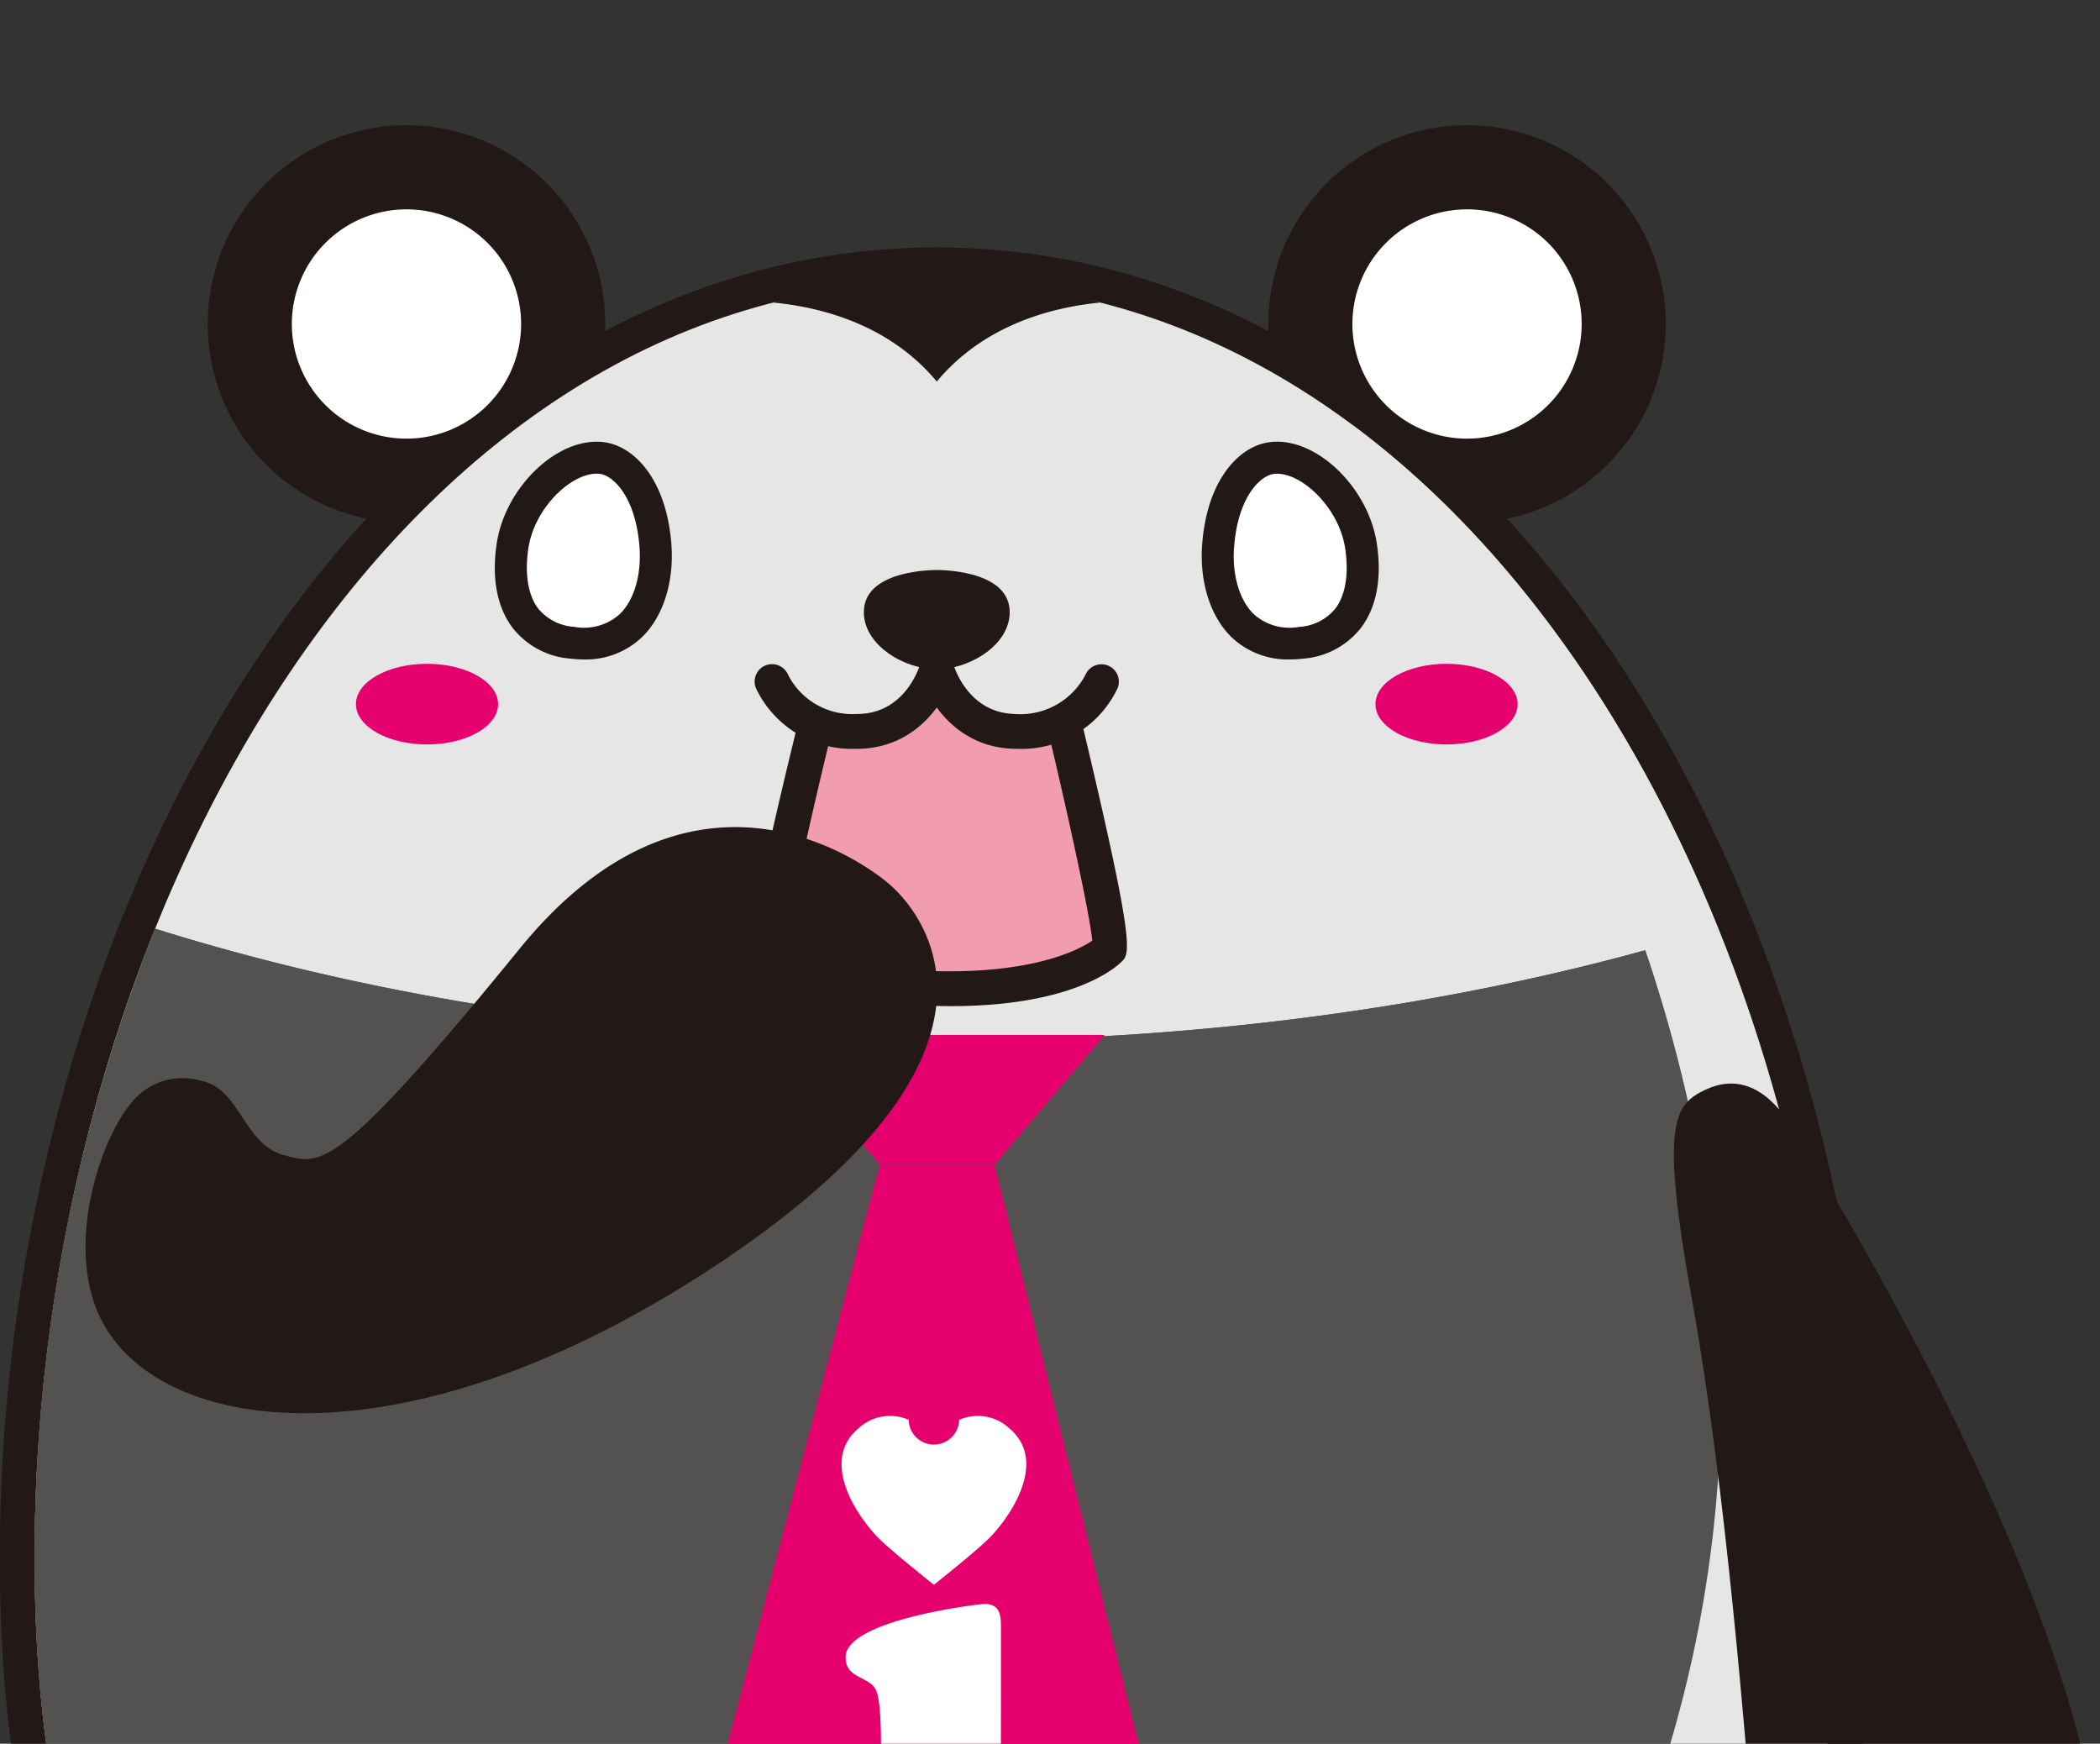
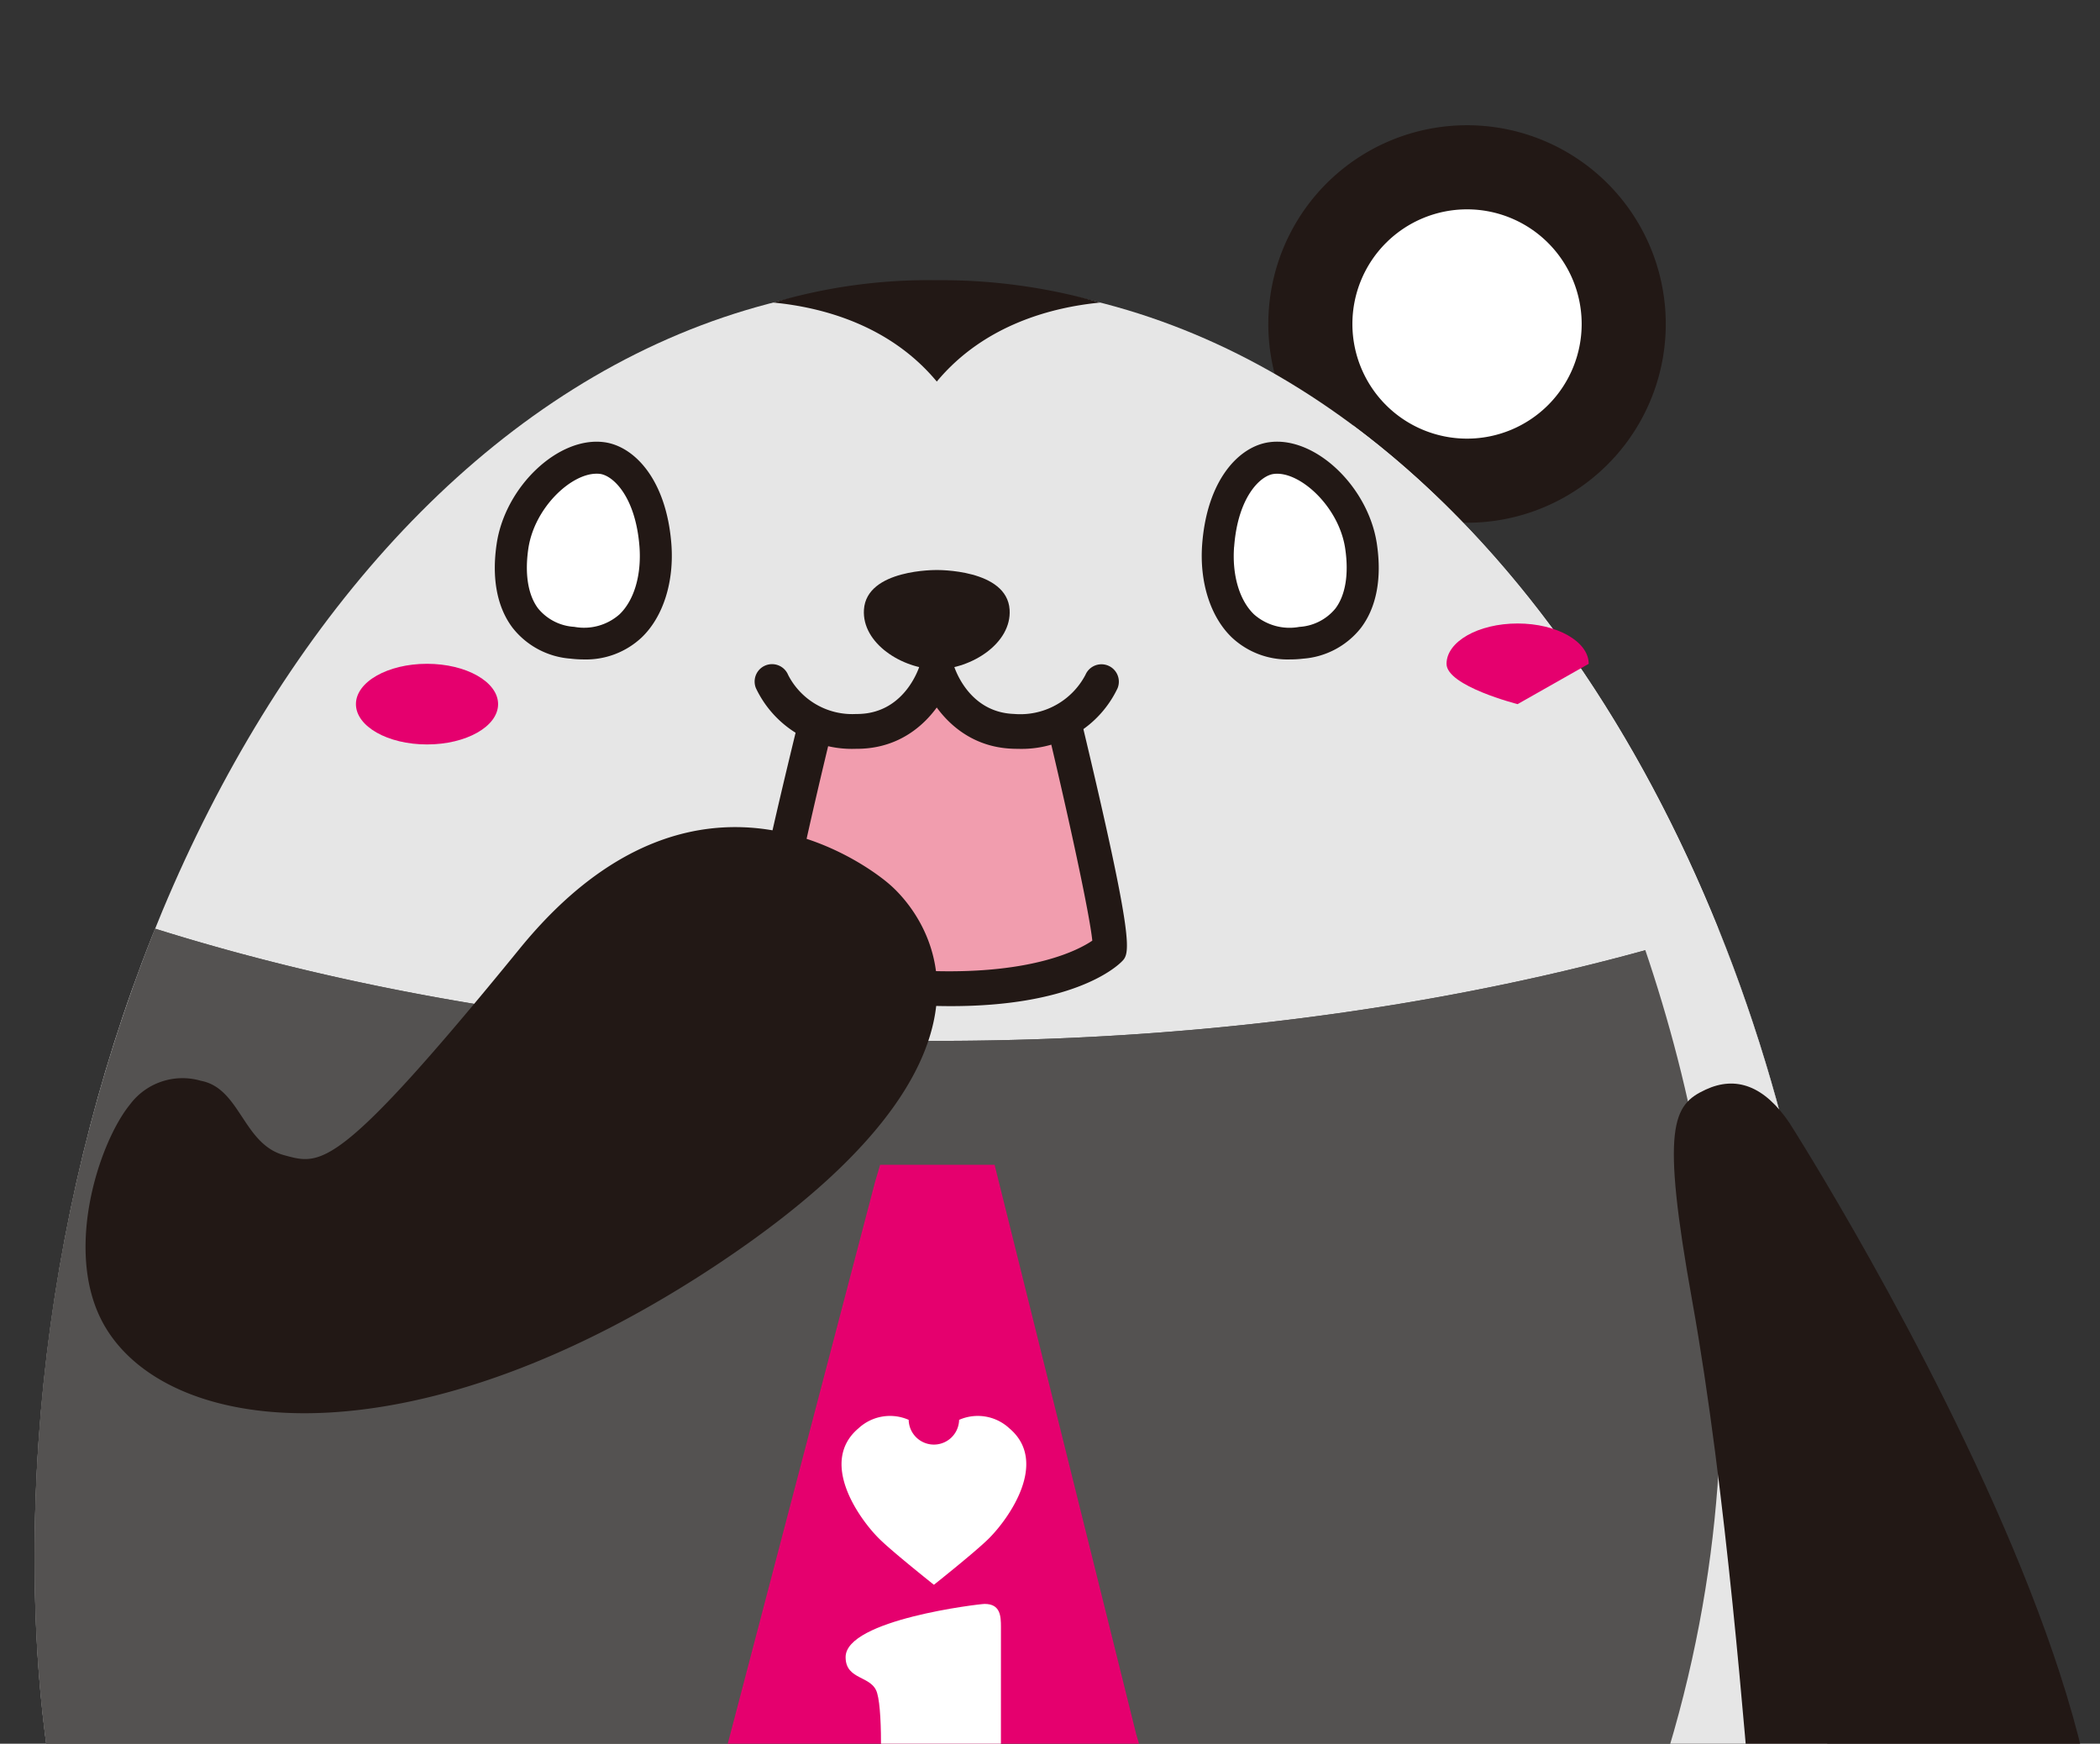
<svg xmlns="http://www.w3.org/2000/svg" width="218" height="181" viewBox="0 0 218 181">
  <rect x="0" y="0" width="218" height="181" fill="#333333" stroke="none" />
  <defs>
    <clipPath id="clip-path">
      <rect id="長方形_1615" data-name="長方形 1615" width="218" height="181" transform="translate(594 2385)" fill="#fff" stroke="#707070" stroke-width="1" />
    </clipPath>
    <clipPath id="clip-path-2">
      <rect id="長方形_1614" data-name="長方形 1614" width="105.798" height="206.153" fill="none" />
    </clipPath>
  </defs>
  <g id="マスクグループ_55" data-name="マスクグループ 55" transform="translate(-594 -2385)" clip-path="url(#clip-path)">
    <g id="グループ_13530" data-name="グループ 13530" transform="translate(-329.419 1536.764)">
      <path id="パス_71064" data-name="パス 71064" d="M1139.91,1038.071c0,9.431-53.391,17.076-119.245,17.076s-119.245-7.645-119.245-17.076,53.39-17.079,119.245-17.079,119.245,7.647,119.245,17.079" transform="translate(0 71.155)" fill="#e6e6e6" />
      <path id="パス_71065" data-name="パス 71065" d="M954.008,1004.825s-3.248,10.285-7.039,14.077-29.78,10.826-22.74,25.988,72.151,12.831,73.164-27.152" transform="translate(9.624 63.954)" fill="#221815" />
      <path id="パス_71066" data-name="パス 71066" d="M1036.748,1004.825s3.249,10.285,7.038,14.077,29.78,10.826,22.742,25.988-72.154,12.831-73.167-27.152" transform="translate(40.95 63.954)" fill="#221815" />
      <path id="パス_71067" data-name="パス 71067" d="M1007.731,881.866a20.63,20.63,0,1,0,20.627-20.63,20.628,20.628,0,0,0-20.627,20.63" transform="translate(47.351 0)" fill="#221815" />
      <path id="パス_71068" data-name="パス 71068" d="M1013.77,879.176a11.9,11.9,0,1,0,11.9-11.9,11.9,11.9,0,0,0-11.9,11.9" transform="translate(50.041 2.69)" fill="#fff" />
-       <path id="パス_71069" data-name="パス 71069" d="M972.819,881.866a20.629,20.629,0,1,1-20.627-20.63,20.629,20.629,0,0,1,20.627,20.63" transform="translate(13.426 0)" fill="#221815" />
-       <path id="パス_71070" data-name="パス 71070" d="M961.4,879.176a11.9,11.9,0,1,1-11.9-11.9,11.9,11.9,0,0,1,11.9,11.9" transform="translate(16.115 2.69)" fill="#fff" />
-       <path id="パス_71071" data-name="パス 71071" d="M1106.4,1001.84c-1.114-64.734-38.481-129.334-93.626-129.334s-92.508,64.6-93.624,129.334c-.794,46.018,15.471,91.638,93.624,91.638s94.419-45.62,93.626-91.638" transform="translate(7.887 5.02)" fill="#221815" />
-       <path id="パス_71072" data-name="パス 71072" d="M1013.891,1098.205c-33.39,0-58.521-8.344-74.7-24.8-15.709-15.983-23.082-39.049-22.538-70.512.569-33.048,10.472-66.18,27.169-90.9,18.286-27.072,43.17-41.983,70.067-41.983s51.783,14.911,70.068,41.983c16.7,24.722,26.6,57.855,27.171,90.9h0c.542,31.465-6.831,54.529-22.539,70.514C1072.414,1089.861,1047.283,1098.205,1013.891,1098.205Zm0-220.972c-54.259,0-88.969,65.29-90.009,125.783-.509,29.425,6.186,50.793,20.467,65.322,14.765,15.023,38.163,22.641,69.542,22.641s54.778-7.616,69.544-22.639c14.281-14.529,20.977-35.9,20.468-65.323h0C1102.862,942.523,1068.151,877.233,1013.891,877.233Z" transform="translate(6.773 3.906)" fill="#221815" />
      <path id="パス_71073" data-name="パス 71073" d="M1106.4,1001.84c-1.114-64.734-38.481-129.334-93.626-129.334s-92.508,64.6-93.624,129.334c-.794,46.018,15.471,91.638,93.624,91.638s94.419-45.62,93.626-91.638" transform="translate(7.887 5.02)" fill="#e6e6e6" />
      <path id="パス_71074" data-name="パス 71074" d="M931.644,918.935a176.147,176.147,0,0,0-12.491,62.226c-.791,46.018,15.473,91.638,93.626,91.638s94.419-45.62,93.626-91.638a176.179,176.179,0,0,0-12.488-62.226c-23.421,7.37-51.264,11.646-81.137,11.646s-57.713-4.276-81.135-11.646" transform="translate(7.886 25.699)" fill="#545251" />
      <path id="パス_71075" data-name="パス 71075" d="M931.644,918.935a176.147,176.147,0,0,0-12.491,62.226c-.791,46.018,15.473,91.638,93.626,91.638s94.419-45.62,93.626-91.638a176.179,176.179,0,0,0-12.488-62.226c-23.421,7.37-51.264,11.646-81.137,11.646s-57.713-4.276-81.135-11.646" transform="translate(7.886 25.699)" fill="#545251" />
      <g id="グループ_13529" data-name="グループ 13529" transform="translate(1008.519 892.347)" style="mix-blend-mode: multiply;isolation: isolate">
        <g id="グループ_13528" data-name="グループ 13528">
          <g id="グループ_13527" data-name="グループ 13527" clip-path="url(#clip-path-2)">
            <path id="パス_71076" data-name="パス 71076" d="M1081.287,997.274c-.791-45.906-19.815-91.732-50.476-114.515.037.039,62.054,69.379,28.1,150.658-16.029,38.364-50.962,51.7-83.394,55.094,3.877.259,7.916.4,12.146.4,78.156,0,94.419-45.62,93.626-91.638" transform="translate(-975.517 -882.761)" fill="#e6e6e6" />
          </g>
        </g>
      </g>
      <path id="パス_71077" data-name="パス 71077" d="M989.148,882.885c4.971-5.977,12.13-7.733,16.96-8.2a59.5,59.5,0,0,0-16.963-2.321,56.854,56.854,0,0,0-16.96,2.321c4.828.463,11.992,2.216,16.963,8.2" transform="translate(31.519 4.958)" fill="#221815" />
      <path id="パス_71078" data-name="パス 71078" d="M956.961,904.1c0,2.313-3.3,4.184-7.379,4.184s-7.379-1.872-7.379-4.184,3.306-4.187,7.379-4.187,7.379,1.875,7.379,4.188" transform="translate(18.165 17.225)" fill="#e5006e" />
-       <path id="パス_71079" data-name="パス 71079" d="M1030.184,904.1c0,2.313-3.307,4.184-7.38,4.184s-7.379-1.872-7.379-4.184,3.3-4.187,7.379-4.187,7.38,1.875,7.38,4.188" transform="translate(50.778 17.225)" fill="#e5006e" />
+       <path id="パス_71079" data-name="パス 71079" d="M1030.184,904.1s-7.379-1.872-7.379-4.184,3.3-4.187,7.379-4.187,7.38,1.875,7.38,4.188" transform="translate(50.778 17.225)" fill="#e5006e" />
      <path id="パス_71080" data-name="パス 71080" d="M1019.633,1017.273l-6.581-22.282v0l-14.7-59.1h-11.88l-.542,1.827-20.861,79.562a3.072,3.072,0,0,0,1.177,3.077l24.379,19.712a2.871,2.871,0,0,0,1.356.467l.367.783.4-.792a2.785,2.785,0,0,0,1.32-.458l24.378-19.712a3.08,3.08,0,0,0,1.184-3.077" transform="translate(28.314 33.248)" fill="#e5006e" />
-       <path id="パス_71081" data-name="パス 71081" d="M995.294,940.035H983.415L971.86,926.564h34.859Z" transform="translate(31.374 29.097)" fill="#e5006e" />
      <path id="パス_71082" data-name="パス 71082" d="M993.495,985.079c0,6.451,3.228,4.1,3.228,7,0,3.718-6.942,3.718-9.4,3.718-9.405,0-9.787-2.132-9.787-3.444,0-1.967,2.242-2.077,2.9-3.771.711-1.911.82-9.839.22-11.862-.493-1.911-3.283-1.312-3.283-3.771,0-3.882,13.886-5.52,14.431-5.52,1.641,0,1.694,1.256,1.694,2.405Z" transform="translate(33.828 47.295)" fill="#fff" />
      <path id="パス_71083" data-name="パス 71083" d="M994.5,955.214a4.814,4.814,0,0,0-5.215-.879,2.618,2.618,0,0,1-5.235,0,4.809,4.809,0,0,0-5.212.879c-4.124,3.478.022,9.333,2.115,11.424,1.35,1.353,5.716,4.816,5.716,4.816s4.364-3.463,5.714-4.816c2.094-2.091,6.238-7.947,2.118-11.424" transform="translate(33.699 41.282)" fill="#fff" />
      <path id="パス_71084" data-name="パス 71084" d="M986.252,893.178s-7.289-.117-7.561,4.115c-.223,3.485,3.947,6.139,7.561,6.195,3.616-.056,7.786-2.71,7.561-6.195-.272-4.232-7.561-4.115-7.561-4.115" transform="translate(34.413 14.227)" fill="#221815" />
      <path id="パス_71085" data-name="パス 71085" d="M968.34,894.226c.382,5.124-1.934,10.882-8.625,10.093-5.406-.643-6.965-5.046-6.206-10.07s5.527-9.586,9.282-9.1c2.4.308,5.108,3.314,5.549,9.079" transform="translate(23.12 10.634)" fill="#fff" />
      <path id="パス_71086" data-name="パス 71086" d="M961.414,906.564a11.364,11.364,0,0,1-1.382-.084,8.436,8.436,0,0,1-5.994-3.18c-1.632-2.141-2.207-5.18-1.661-8.788.9-5.909,6.4-11.114,11.138-10.5,3.108.4,6.475,3.83,6.993,10.6v0c.292,3.924-.86,7.541-3.086,9.671A8.437,8.437,0,0,1,961.414,906.564Zm1.318-19.279c-2.667,0-6.429,3.543-7.068,7.727-.4,2.657-.04,4.885,1.019,6.273a5.25,5.25,0,0,0,3.741,1.895,5.557,5.557,0,0,0,4.7-1.3c1.516-1.451,2.29-4.076,2.071-7.02h0c-.4-5.173-2.726-7.38-4.1-7.557A2.7,2.7,0,0,0,962.733,887.285Z" transform="translate(22.608 10.122)" fill="#221815" />
      <path id="パス_71087" data-name="パス 71087" d="M1004.14,894.226c-.386,5.124,1.931,10.882,8.625,10.093,5.4-.643,6.965-5.046,6.2-10.07s-5.523-9.586-9.278-9.1c-2.4.308-5.112,3.314-5.549,9.079" transform="translate(45.733 10.634)" fill="#fff" />
      <path id="パス_71088" data-name="パス 71088" d="M1012.089,906.564a8.447,8.447,0,0,1-6.014-2.281c-2.223-2.133-3.375-5.747-3.08-9.67h0c.513-6.772,3.882-10.2,6.994-10.6,4.724-.627,10.228,4.592,11.133,10.5.548,3.606-.023,6.646-1.655,8.788a8.434,8.434,0,0,1-5.994,3.183A11.355,11.355,0,0,1,1012.089,906.564Zm-5.78-11.7c-.221,2.944.552,5.569,2.067,7.022a5.576,5.576,0,0,0,4.706,1.3,5.248,5.248,0,0,0,3.739-1.9c1.057-1.389,1.418-3.618,1.015-6.273-.669-4.372-4.78-8.058-7.422-7.7-1.38.176-3.712,2.384-4.1,7.554Z" transform="translate(45.221 10.121)" fill="#221815" />
      <path id="パス_71089" data-name="パス 71089" d="M1002.457,904.767s.022.094.061.272c.6,2.674,5.389,22.733,4.679,23.423-.759.737-5.5,4.42-18.208,4.051-12.7.369-16.3-3.314-17.057-4.051-.7-.675,4.74-23.232,4.74-23.232s4.838,1.8,6.757.6,6.136-3.45,6.136-3.45a7.582,7.582,0,0,0,4.054,2.989,10.976,10.976,0,0,0,4.653.2c2.008-.39,4.186-.8,4.186-.8" transform="translate(31.379 18.326)" fill="#f19dae" />
      <path id="パス_71090" data-name="パス 71090" d="M991.3,934.168c-.59,0-1.2-.009-1.823-.027-5.946.184-14.058-.467-18.231-4.528-.935-.908-1.531-1.487,4.213-24.99a1.806,1.806,0,1,1,3.508.859c-2.226,9.113-4.482,19.295-4.737,21.947,2.764,2.22,8.125,3.3,15.246,3.1,10.35.286,15.067-2.18,16.5-3.158-.273-2.767-2.518-13.1-4.737-22.362a1.807,1.807,0,1,1,3.515-.841c5.735,23.959,5.141,24.536,4.242,25.412C1008.182,930.375,1003.622,934.168,991.3,934.168Zm-17.09-6.257h0Zm-.478-.924,0,0Z" transform="translate(30.835 18.504)" fill="#221815" />
      <path id="パス_71091" data-name="パス 71091" d="M981.333,909.117a11.018,11.018,0,0,1-10.359-6.293,1.807,1.807,0,1,1,3.342-1.376,7.475,7.475,0,0,0,7.038,4.056c.119,0,.24,0,.364-.006,4.867-.166,6.269-5.062,6.283-5.111a1.806,1.806,0,0,1,3.483.957c-.713,2.6-3.647,7.561-9.644,7.765Q981.583,909.117,981.333,909.117Z" transform="translate(30.919 16.846)" fill="#221815" />
      <path id="パス_71092" data-name="パス 71092" d="M992.887,909.117c-.166,0-.335,0-.506-.009-6-.2-8.933-5.167-9.645-7.765a1.807,1.807,0,0,1,3.482-.966c.059.21,1.477,4.956,6.286,5.12a7.637,7.637,0,0,0,7.408-4.063,1.806,1.806,0,0,1,3.334,1.389A11.019,11.019,0,0,1,992.887,909.117Z" transform="translate(36.189 16.847)" fill="#221815" />
      <path id="パス_71093" data-name="パス 71093" d="M1048.894,934.2s57.887,90.619,18.426,97.268c-23.145,3.9-22.3-24.631-22.3-24.631-.723-8.175-2.707-34.491-6.262-54.25-3.264-18.156-2.013-20.321,1.4-21.9,3.141-1.457,6.091-.425,8.739,3.512" transform="translate(60.323 30.653)" fill="#221815" />
      <path id="パス_71094" data-name="パス 71094" d="M988.875,956.694c35.8-24,17.939-38.621,17.288-39.183s-19.329-16.551-38.315,6.751S947.21,946.714,943.416,945.7c-4.292-1.146-4.559-6.962-8.664-7.729a6.8,6.8,0,0,0-7.357,2.464c-3.229,3.948-7.1,15.642-2.49,23.219,7.012,11.523,32.42,14.191,63.97-6.957" transform="translate(9.516 22.45)" fill="#221815" />
    </g>
  </g>
</svg>